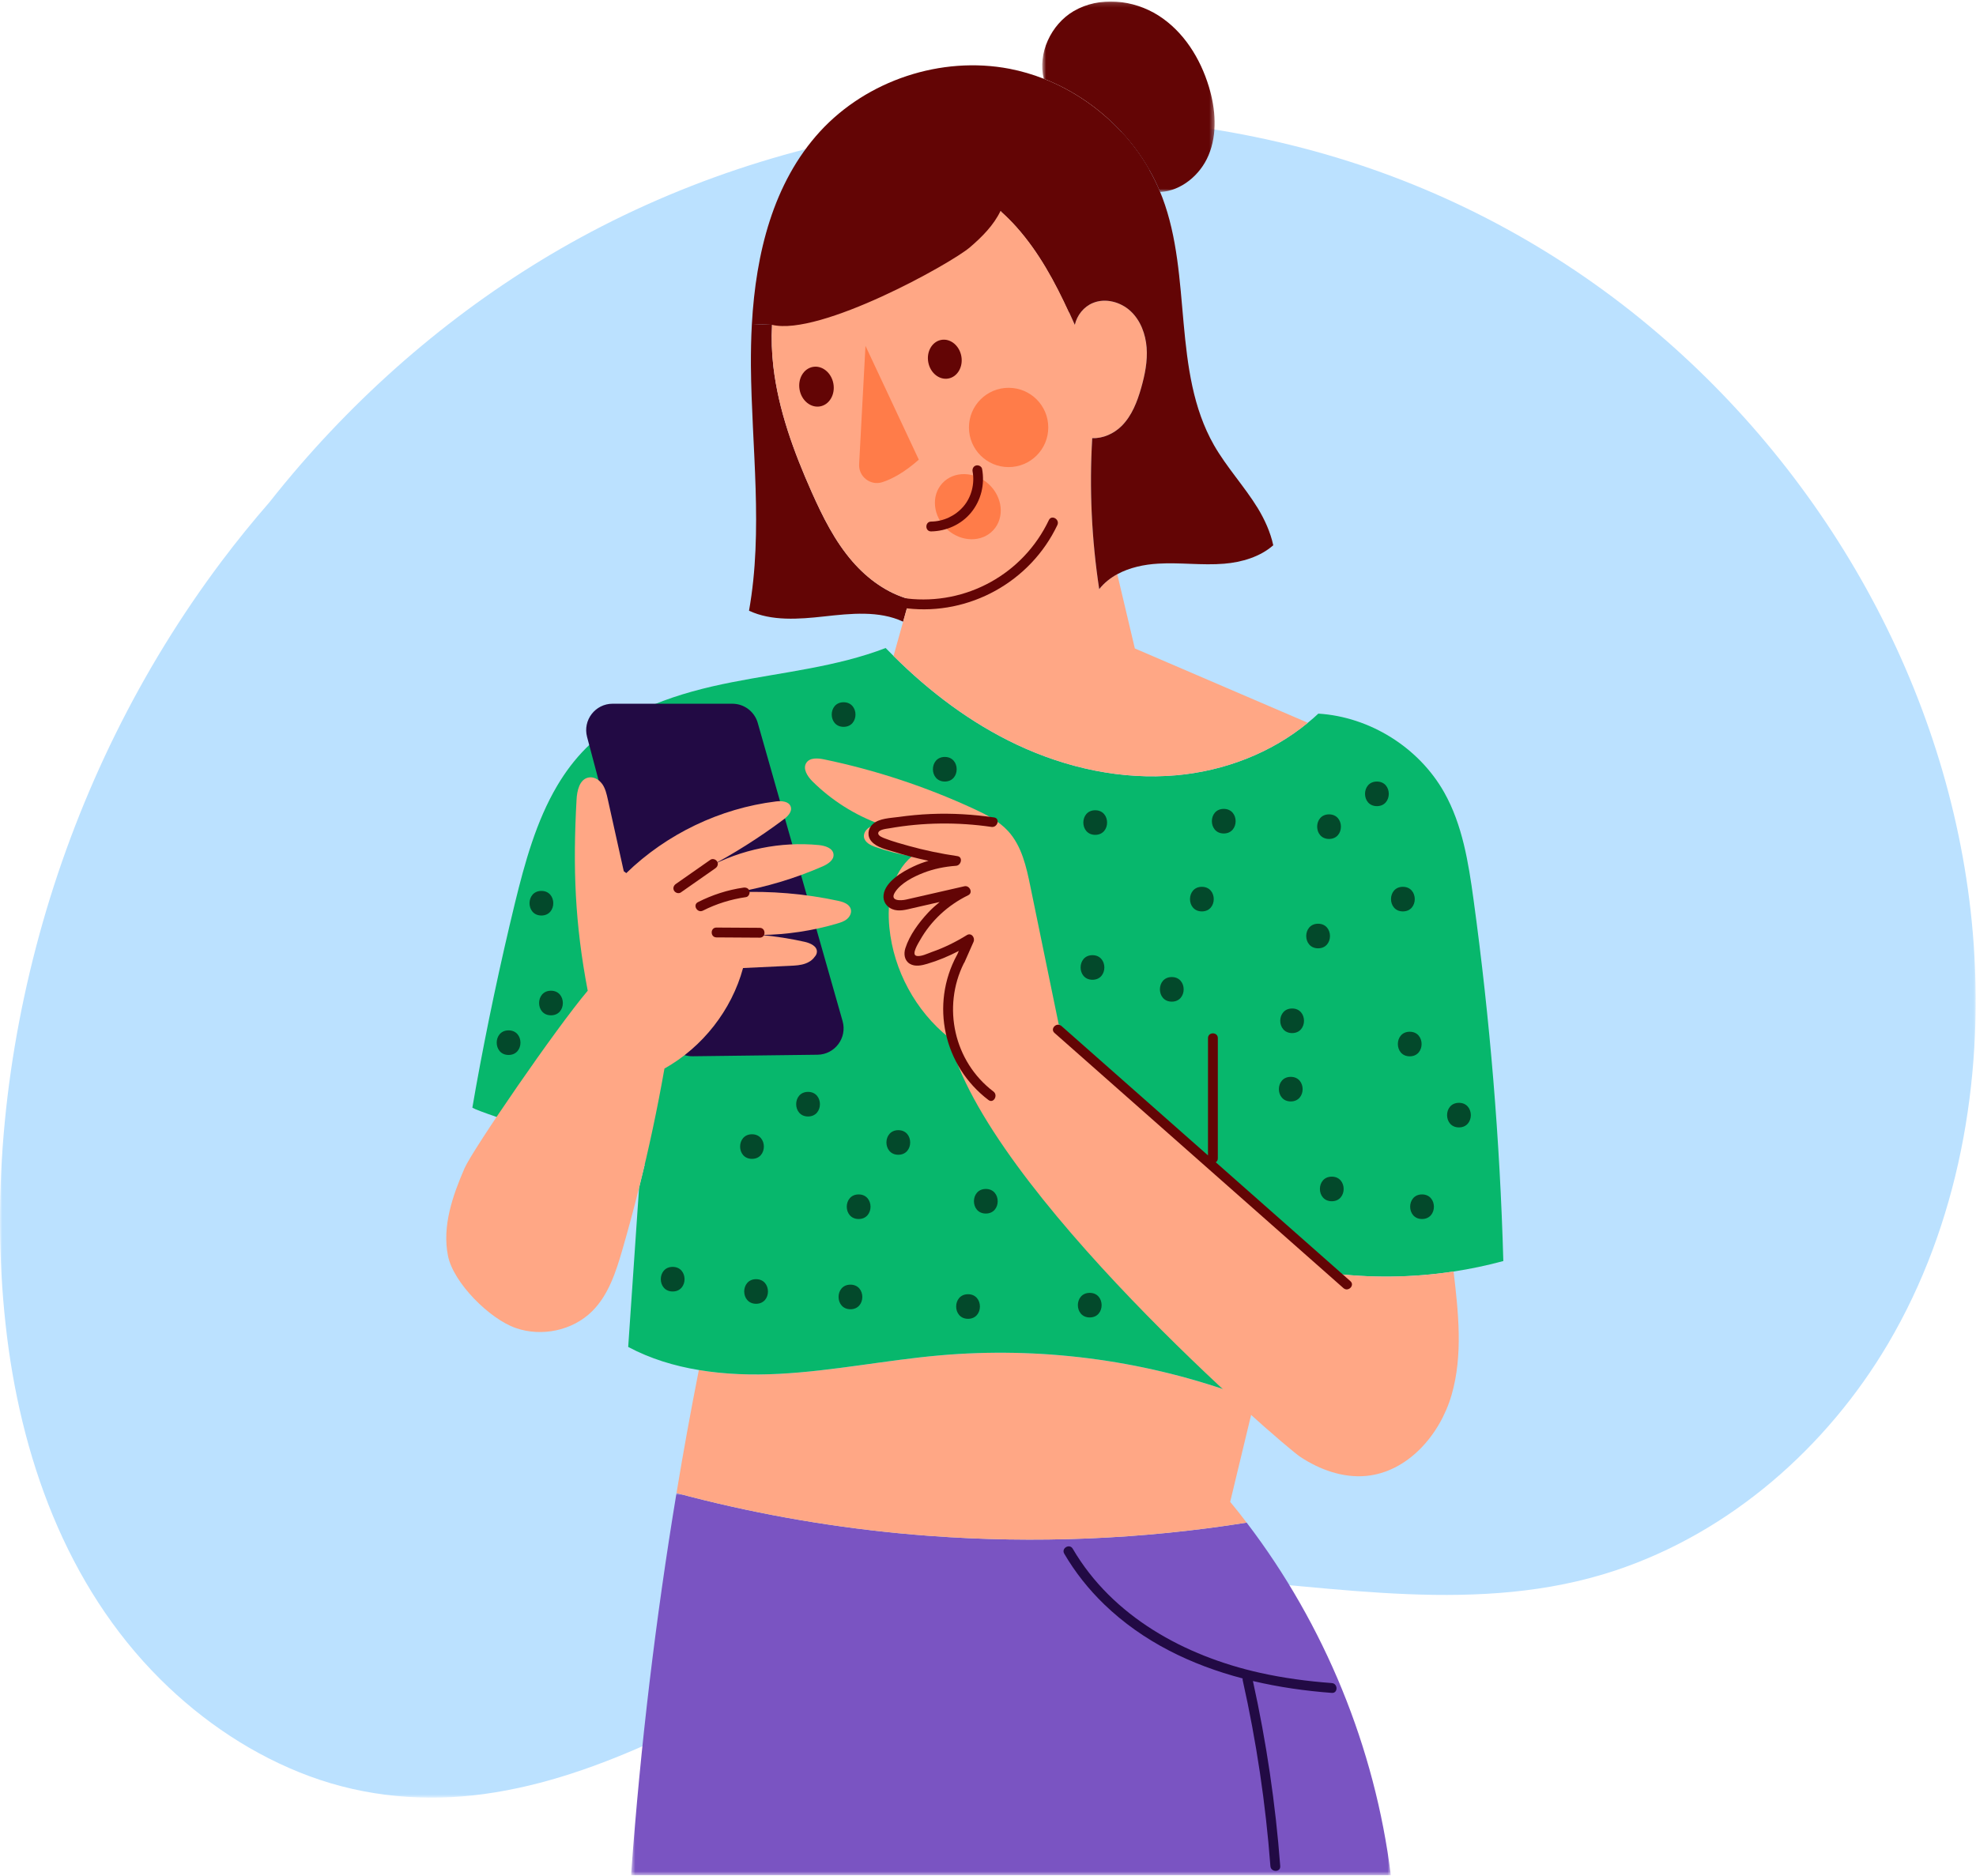
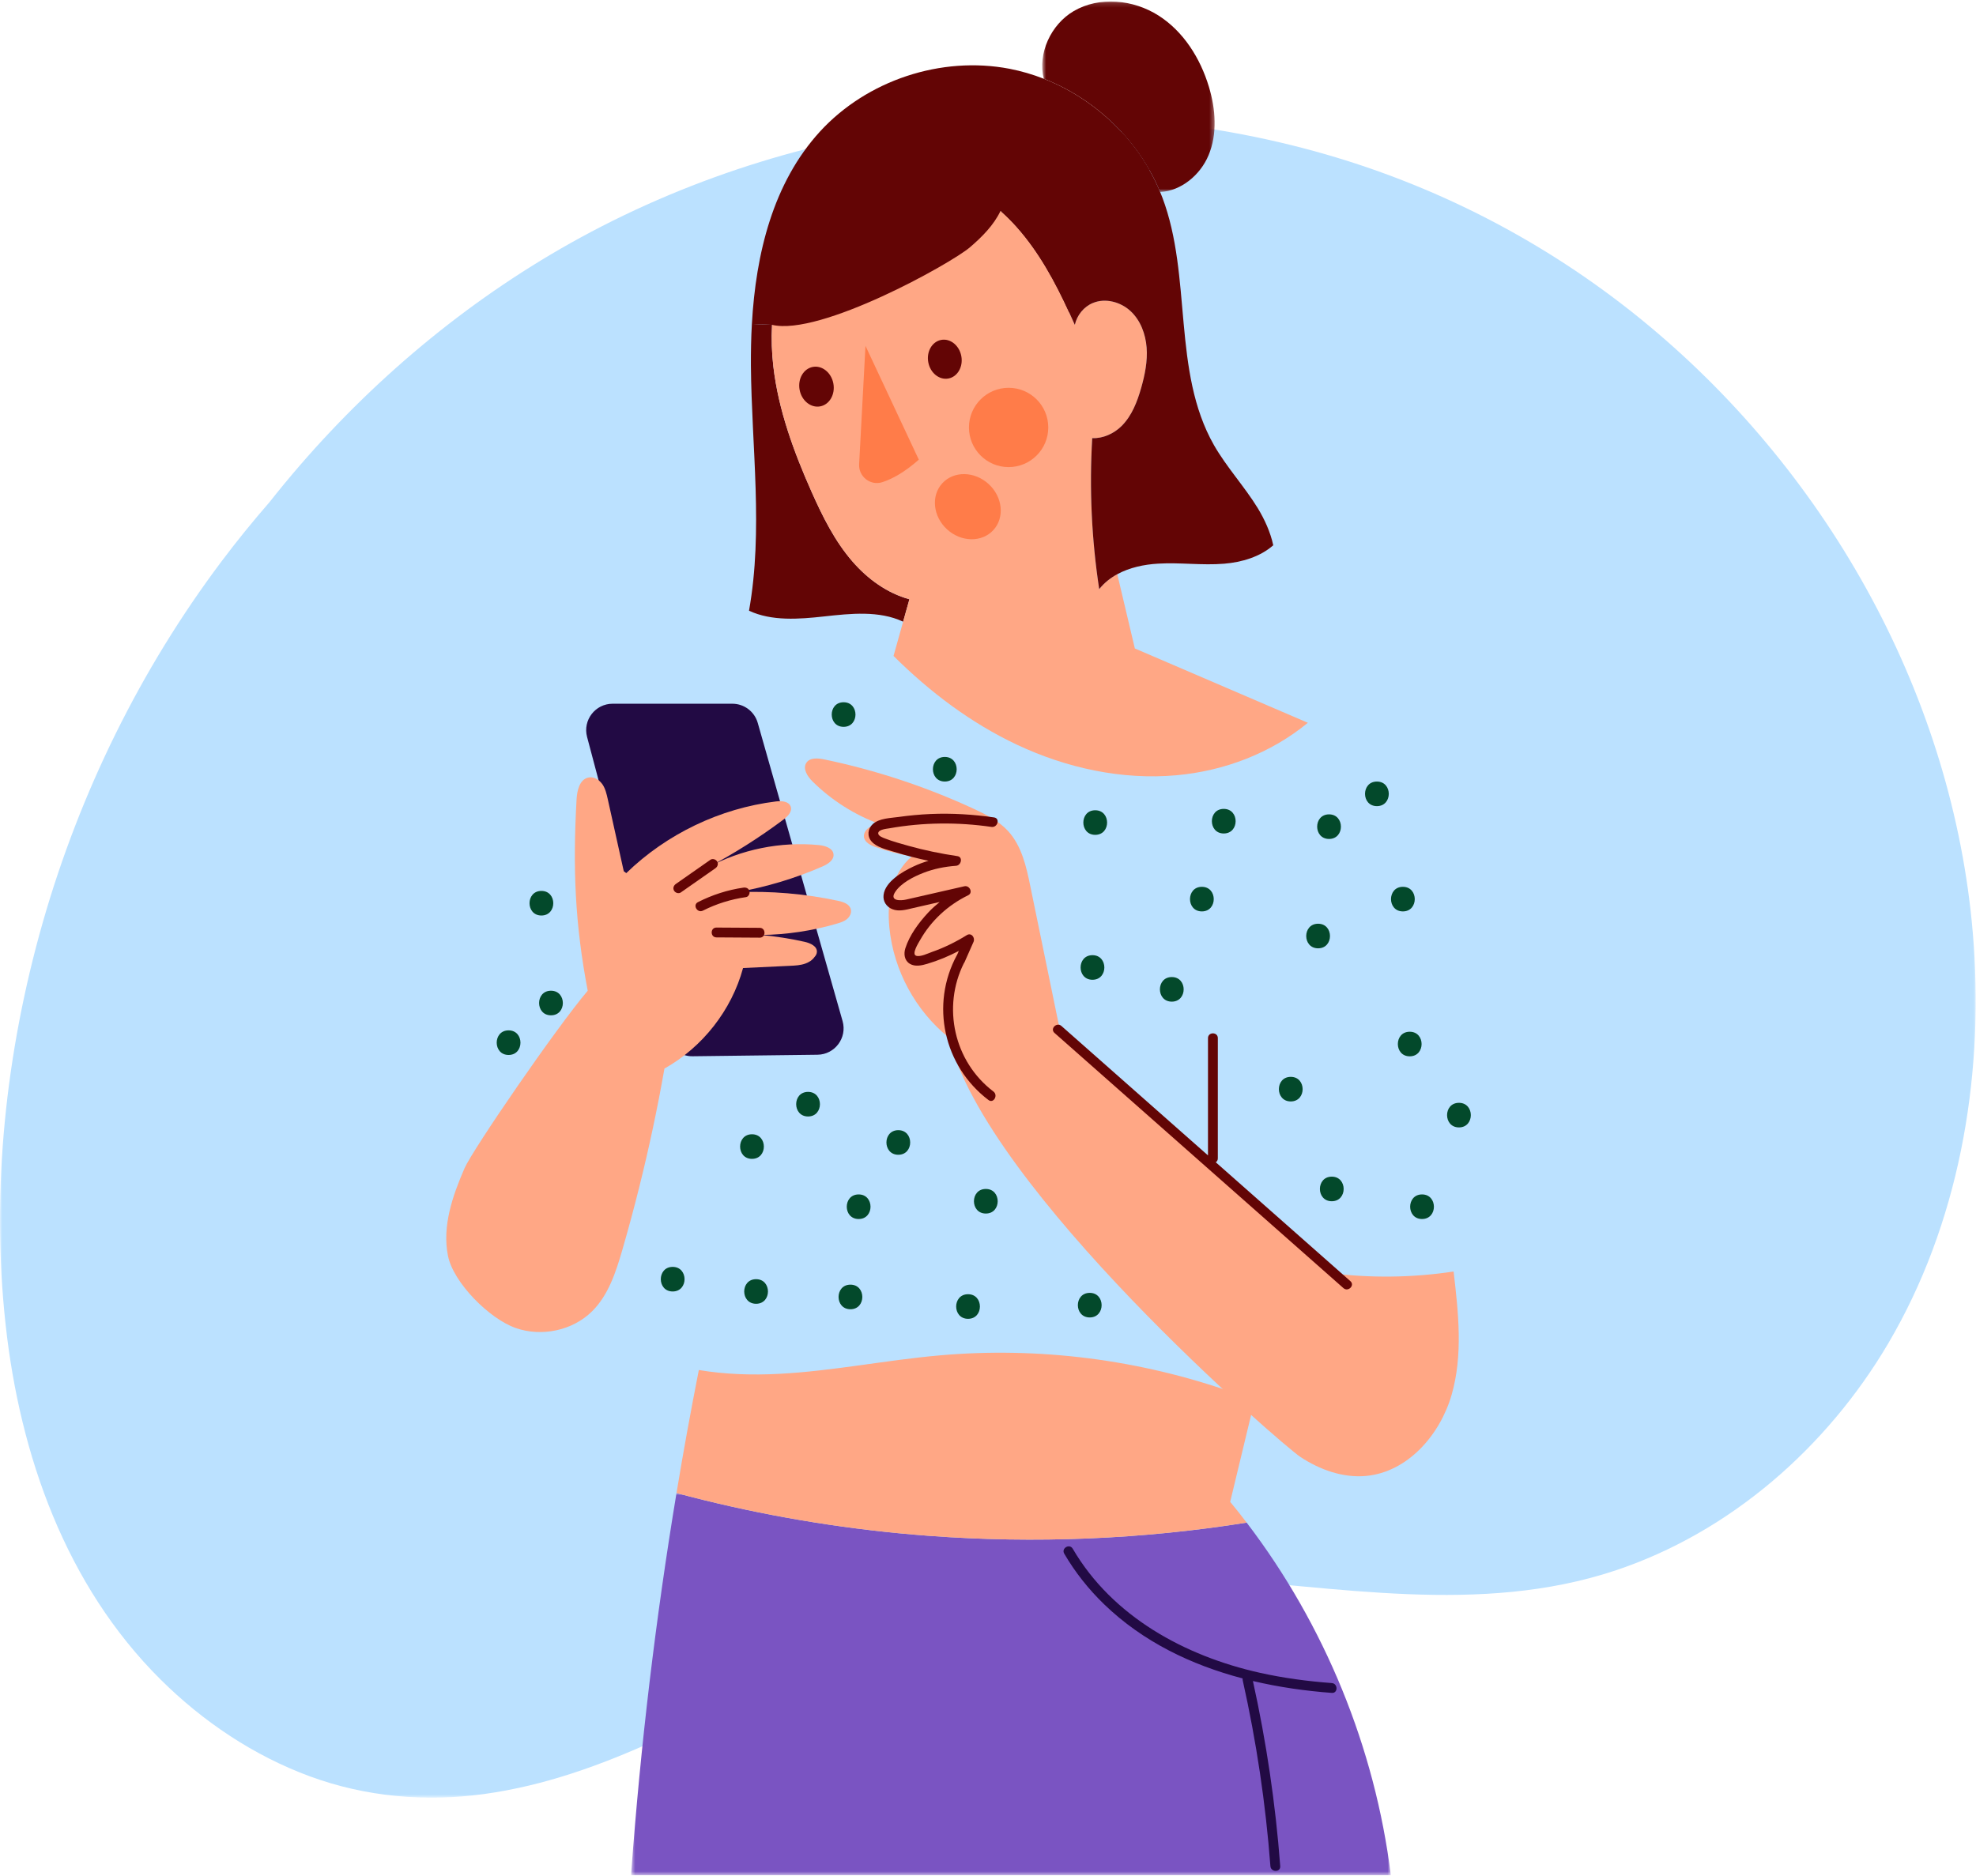
<svg xmlns="http://www.w3.org/2000/svg" xmlns:xlink="http://www.w3.org/1999/xlink" width="436px" height="414px" viewBox="0 0 436 414" version="1.1">
  <title>girl-illustration</title>
  <defs>
    <polygon id="path-1" points="0 0.308 435.933 0.308 435.933 371.212 0 371.212" />
    <polygon id="path-3" points="0.617 0.989 168.218 0.989 168.218 85.333 0.617 85.333" />
    <polygon id="path-5" points="0.629 0.144 38.675 0.144 38.675 42.191 0.629 42.191" />
  </defs>
  <g id="girl-illustration" stroke="none" stroke-width="1" fill="none" fill-rule="evenodd">
    <g id="Group-114-Copy">
      <g id="Group-3" transform="translate(0, 25.523)">
        <mask id="mask-2" fill="white">
          <use xlink:href="#path-1" />
        </mask>
        <g id="Clip-2" />
        <path d="M416.609,271.008 C403.104,293.904 381.787,312.642 356.396,321.086 C326.52,331.02 294.793,324.54 264.213,322.619 C248.803,321.644 233.232,321.859 218.193,325.702 C205.004,329.071 192.532,334.647 180.375,340.668 C156.805,352.352 133.293,366.79 106.772,370.416 C93.84,372.195 80.679,371.034 68.393,366.518 C55.977,361.944 44.767,354.418 35.405,345.114 C14.517,324.354 4.396,295.638 1.241,266.836 C-2.013,237.175 1.271,206.624 9.456,177.979 C17.643,149.364 31.004,122.168 48.881,98.37 C52.251,93.883 55.777,89.539 59.447,85.323 C61.655,82.528 63.92,79.775 66.257,77.08 C83.719,56.923 104.679,39.676 128.119,26.888 C153.393,13.111 181.407,4.595 210.008,1.556 C238.523,-1.484 267.697,0.996 295.165,9.326 C321.1,17.198 345.128,30.372 365.729,47.978 C385.528,64.88 402.087,85.667 414.144,108.75 C426.128,131.716 433.669,157.006 435.491,182.868 C437.627,213.147 432.136,244.644 416.609,271.008" id="Fill-1" fill="#BBE1FF" mask="url(#mask-2)" />
      </g>
      <g id="Group-6" transform="translate(138.667, 328.523)">
        <mask id="mask-4" fill="white">
          <use xlink:href="#path-3" />
        </mask>
        <g id="Clip-5" />
        <path d="M0.617,84.725 L0.617,85.333 L168.218,85.333 C164.723,57.201 153.609,30.056 136.406,7.513 C113.277,11.203 89.714,12.169 66.357,10.432 C63.341,10.195 63.341,10.195 59.638,9.857 C43.087,8.251 26.665,5.299 10.602,0.989 C6.001,28.732 2.667,56.68 0.617,84.725" id="Fill-4" fill="#7A54C2" mask="url(#mask-4)" />
      </g>
      <path d="M205.023,338.955 C228.381,340.691 251.943,339.726 275.073,336.035 C273.89,334.483 272.685,332.954 271.437,331.455 C273.021,324.899 274.595,318.355 276.169,311.799 C275.973,311.582 275.767,311.366 275.571,311.149 C274.41,309.89 273.259,308.619 272.109,307.339 C251.445,300.034 229.217,297.202 207.39,299.123 C195.515,300.165 183.783,302.585 171.887,303.203 C166.005,303.507 160.003,303.334 154.197,302.357 C152.417,311.377 150.766,320.439 149.269,329.513 C165.331,333.822 181.753,336.774 198.305,338.381 C200.541,338.597 202.787,338.793 205.023,338.955" id="Fill-7" fill="#FFA785" />
      <path d="M236.697,341.797 C245.463,356.792 261.461,365.489 278,369.18 C283.221,370.345 288.527,371.048 293.859,371.446 C295.243,371.549 295.253,373.721 293.859,373.617 C288.035,373.182 282.173,372.346 276.452,370.994 C279.427,384.45 281.443,398.105 282.481,411.848 C282.587,413.241 280.415,413.234 280.311,411.848 C279.267,398.034 277.22,384.32 274.195,370.802 C274.164,370.666 274.173,370.544 274.187,370.425 C262.86,367.448 252.191,362.337 243.623,354.06 C240.201,350.754 237.224,347 234.823,342.893 C234.116,341.684 235.992,340.59 236.697,341.797" id="Fill-9" fill="#220A44" />
-       <path d="M141.009,262.144 C140.206,273.855 139.413,285.566 138.61,297.267 C143.473,299.85 148.758,301.467 154.196,302.356 C160.002,303.334 166.005,303.507 171.888,303.203 C183.784,302.584 195.516,300.164 207.389,299.123 C229.216,297.202 251.444,300.034 272.109,307.339 L292.981,280.899 C302.185,282.115 311.562,282.007 320.733,280.618 C324.434,280.052 328.104,279.282 331.706,278.306 C330.957,251.606 328.754,224.96 325.129,198.51 C324.012,190.37 322.688,182.034 318.661,174.882 C313.07,164.951 302.24,158.199 290.886,157.494 C290.137,158.199 289.366,158.872 288.574,159.512 C280.445,166.22 270.113,170.15 259.596,171.094 C247.569,172.179 235.349,169.508 224.43,164.375 C214.249,159.588 205.142,152.707 197.154,144.763 C196.569,144.199 195.993,143.612 195.418,143.015 C184.618,147.162 172.908,148.323 161.533,150.559 C149.812,152.859 137.808,156.636 129.341,165.07 C126.813,167.599 124.696,170.431 122.905,173.471 C118.314,181.252 115.796,190.402 113.625,199.28 C110.348,212.782 107.461,226.382 104.997,240.047 C104.737,241.512 104.476,242.988 104.226,244.464 C106.353,245.799 133.336,254.21 142.246,257.054 C141.845,258.758 141.433,260.451 141.009,262.144" id="Fill-11" fill="#07B76C" />
      <path d="M286.903,321.524 C291.19,324.358 296.302,326.202 301.414,325.735 C310.586,324.888 317.727,316.706 320.288,307.859 C322.828,299.068 321.798,289.712 320.734,280.618 C311.563,282.007 302.184,282.115 292.98,280.899 C273.227,262.632 253.474,244.355 233.71,226.088 L233.612,226.111 C231.528,215.974 229.444,205.826 227.36,195.688 C226.47,191.314 225.45,186.712 222.432,183.412 C220.392,181.187 217.614,179.776 214.868,178.507 C204.318,173.623 193.204,169.954 181.819,167.588 C180.44,167.306 178.692,167.175 177.922,168.347 C177.054,169.66 178.172,171.364 179.29,172.472 C183.511,176.651 188.656,179.907 194.256,181.926 C193.443,182.023 192.628,182.143 191.923,182.534 C191.131,182.978 190.512,183.847 190.631,184.736 C190.806,185.919 192.075,186.55 193.194,186.94 C195.798,187.863 198.479,188.535 201.214,188.991 C199.032,190.804 197.567,193.398 196.807,196.132 C196.036,198.911 195.96,201.863 196.243,204.739 C197.166,214.139 202.018,223.094 209.376,228.998 C217.519,262.398 282.866,318.854 286.903,321.524" id="Fill-13" fill="#FFA785" />
      <path d="M185.914,225.347 L167.196,159.545 C166.482,157.038 164.192,155.309 161.585,155.309 L135.174,155.309 C131.345,155.309 128.554,158.937 129.537,162.638 L147.094,228.777 C147.781,231.359 150.132,233.145 152.804,233.113 L180.376,232.775 C184.218,232.729 186.965,229.043 185.914,225.347" id="Fill-15" fill="#220A44" />
      <path d="M102.488,257.851 C99.84,263.951 97.539,270.626 98.841,277.138 C100.024,283.107 108.003,291.047 113.733,293.066 C119.476,295.097 126.335,293.674 130.655,289.387 C134.259,285.805 135.897,280.737 137.319,275.842 C138.632,271.294 139.869,266.735 141.009,262.145 C143.191,253.439 145.057,244.659 146.609,235.825 C155.011,231.114 161.436,222.941 163.953,213.639 C167.416,213.477 170.879,213.314 174.329,213.151 C175.469,213.097 176.631,213.043 177.705,212.653 C178.508,212.37 179.268,211.87 179.745,211.177 C179.745,211.177 179.767,211.165 179.767,211.154 C180.039,210.85 180.223,210.503 180.245,210.102 C180.332,208.821 178.791,208.137 177.543,207.855 C174.363,207.149 171.139,206.639 167.904,206.346 C173.569,206.281 179.224,205.434 184.663,203.839 C185.444,203.611 186.247,203.362 186.876,202.841 C187.505,202.319 187.94,201.473 187.733,200.681 C187.441,199.519 186.084,199.053 184.912,198.803 C177.564,197.229 170.021,196.589 162.511,196.914 C169.023,195.786 175.404,193.875 181.471,191.227 C182.665,190.706 184.055,189.827 183.913,188.525 C183.761,187.167 182.068,186.647 180.7,186.506 C172.245,185.681 163.552,187.439 156.096,191.487 C161.956,188.394 167.579,184.834 172.887,180.862 C173.808,180.167 174.84,179.137 174.471,178.029 C174.08,176.835 172.441,176.715 171.193,176.878 C158.875,178.398 147.097,184.042 138.187,192.693 L137.633,192.279 C136.461,187.005 135.289,181.719 134.117,176.434 C133.856,175.262 133.585,174.046 132.901,173.058 C132.869,173.015 132.847,172.971 132.804,172.939 C132.109,172.006 130.937,171.354 129.819,171.603 C127.865,172.017 127.323,174.491 127.215,176.477 C126.379,191.574 126.847,203.801 129.679,218.649 C122.711,226.875 104.3,253.683 102.488,257.851" id="Fill-17" fill="#FFA785" />
      <path d="M234.205,226.429 C244.983,235.951 255.761,245.471 266.539,254.991 C266.541,246.363 266.541,237.735 266.542,229.105 C266.542,227.709 268.713,227.707 268.713,229.105 C268.711,237.956 268.711,246.807 268.71,255.657 C268.71,256.064 268.518,256.337 268.257,256.508 C273.421,261.069 278.585,265.631 283.747,270.192 L297.961,282.747 C299.01,283.672 297.47,285.203 296.426,284.281 C279.911,269.693 263.398,255.107 246.883,240.519 C242.146,236.335 237.407,232.149 232.67,227.964 C231.621,227.037 233.161,225.507 234.205,226.429" id="Fill-19" fill="#630505" />
      <path d="M192.31,185.712 C191.278,184.539 191.452,182.892 192.595,181.857 C194.002,180.583 196.508,180.547 198.282,180.299 C200.64,179.969 203.012,179.747 205.391,179.645 C210.06,179.448 214.719,179.732 219.342,180.404 C220.719,180.604 220.132,182.696 218.764,182.496 C211.318,181.415 203.67,181.487 196.256,182.801 C195.662,182.907 193.906,183.035 193.783,183.828 C193.68,184.501 194.879,184.897 195.316,185.065 C196.986,185.708 198.738,186.193 200.458,186.672 C204.003,187.659 207.607,188.407 211.246,188.943 C212.526,189.131 212.098,190.991 210.958,191.075 C208.498,191.256 206.062,191.733 203.758,192.631 C201.604,193.468 198.776,194.88 197.492,196.896 C196.236,198.865 198.666,198.812 199.936,198.531 C201.31,198.228 202.678,197.905 204.048,197.592 C206.96,196.927 209.874,196.261 212.786,195.596 C213.928,195.336 214.779,197.016 213.623,197.58 C209.182,199.747 205.46,203.157 203.018,207.465 C202.644,208.124 201.074,210.589 202.154,210.935 C203.098,211.237 204.771,210.395 205.612,210.101 C208.32,209.157 210.886,207.891 213.322,206.381 C214.33,205.756 215.212,206.949 214.807,207.867 C214.138,209.379 213.468,210.892 212.799,212.405 C212.768,212.475 212.72,212.512 212.683,212.568 C207.843,222.263 210.488,234.289 219.198,240.895 C220.296,241.728 219.216,243.613 218.102,242.768 C208.224,235.277 205.212,221.721 211.142,210.784 C211.151,210.768 211.164,210.761 211.175,210.745 C211.304,210.451 211.435,210.156 211.564,209.863 C209.334,211.023 207.006,211.999 204.596,212.713 C203.379,213.075 201.915,213.407 200.748,212.703 C199.542,211.975 199.368,210.516 199.764,209.275 C200.686,206.383 202.728,203.633 204.771,201.435 C205.564,200.581 206.432,199.805 207.332,199.067 C205.402,199.508 203.472,199.949 201.542,200.389 C200.027,200.736 198.366,201.264 196.854,200.639 C195.564,200.105 194.788,198.911 194.958,197.509 C195.311,194.567 199.119,192.381 201.518,191.247 C202.607,190.731 203.728,190.312 204.872,189.975 C202.279,189.419 199.708,188.76 197.175,187.964 C195.566,187.459 193.478,187.04 192.31,185.712" id="Fill-21" fill="#630505" />
      <path d="M149.12,195.088 C151.665,193.307 154.211,191.527 156.756,189.745 C157.236,189.409 157.961,189.659 158.24,190.135 C158.557,190.676 158.333,191.283 157.851,191.62 C155.305,193.401 152.761,195.181 150.216,196.963 C149.735,197.299 149.009,197.049 148.731,196.573 C148.415,196.032 148.639,195.425 149.12,195.088" id="Fill-23" fill="#630505" />
      <path d="M154.008,199.095 C157.156,197.495 160.534,196.399 164.03,195.896 C164.61,195.812 165.196,196.039 165.366,196.653 C165.506,197.164 165.191,197.905 164.607,197.989 C161.299,198.464 158.084,199.455 155.104,200.969 C153.862,201.6 152.762,199.728 154.008,199.095" id="Fill-25" fill="#630505" />
      <path d="M158.081,204.709 C161.266,204.729 164.45,204.749 167.635,204.767 C169.031,204.777 169.034,206.947 167.635,206.939 C164.45,206.919 161.266,206.899 158.081,206.879 C156.685,206.87 156.681,204.699 158.081,204.709" id="Fill-27" fill="#630505" />
      <path d="M309.544,195.717 C313.036,195.717 313.042,201.144 309.544,201.144 C306.052,201.144 306.047,195.717 309.544,195.717" id="Fill-29" fill="#03492B" />
      <path d="M293.251,179.726 C296.743,179.726 296.749,185.153 293.251,185.153 C289.759,185.153 289.754,179.726 293.251,179.726" id="Fill-31" fill="#03492B" />
      <path d="M290.838,203.864 C294.33,203.864 294.335,209.29 290.838,209.29 C287.346,209.29 287.34,203.864 290.838,203.864" id="Fill-33" fill="#03492B" />
      <path d="M311.053,227.7 C314.545,227.7 314.55,233.126 311.053,233.126 C307.561,233.126 307.556,227.7 311.053,227.7" id="Fill-35" fill="#03492B" />
      <path d="M265.191,195.717 C268.683,195.717 268.689,201.144 265.191,201.144 C261.699,201.144 261.694,195.717 265.191,195.717" id="Fill-37" fill="#03492B" />
      <path d="M284.803,237.657 C288.295,237.657 288.301,243.083 284.803,243.083 C281.311,243.083 281.306,237.657 284.803,237.657" id="Fill-39" fill="#03492B" />
      <path d="M313.769,263.605 C317.261,263.605 317.266,269.031 313.769,269.031 C310.277,269.031 310.271,263.605 313.769,263.605" id="Fill-41" fill="#03492B" />
      <path d="M258.553,215.631 C262.045,215.631 262.051,221.058 258.553,221.058 C255.061,221.058 255.056,215.631 258.553,215.631" id="Fill-43" fill="#03492B" />
      <path d="M240.45,285.329 C243.942,285.329 243.947,290.755 240.45,290.755 C236.958,290.755 236.953,285.329 240.45,285.329" id="Fill-45" fill="#03492B" />
      <path d="M217.519,262.398 C221.011,262.398 221.017,267.824 217.519,267.824 C214.027,267.824 214.022,262.398 217.519,262.398" id="Fill-47" fill="#03492B" />
      <path d="M213.597,285.63 C217.089,285.63 217.094,291.057 213.597,291.057 C210.105,291.057 210.1,285.63 213.597,285.63" id="Fill-49" fill="#03492B" />
      <path d="M198.209,249.424 C201.701,249.424 201.706,254.85 198.209,254.85 C194.717,254.85 194.712,249.424 198.209,249.424" id="Fill-51" fill="#03492B" />
      <path d="M187.649,283.518 C191.141,283.518 191.146,288.945 187.649,288.945 C184.157,288.945 184.151,283.518 187.649,283.518" id="Fill-53" fill="#03492B" />
      <path d="M189.459,263.605 C192.951,263.605 192.957,269.031 189.459,269.031 C185.967,269.031 185.962,263.605 189.459,263.605" id="Fill-55" fill="#03492B" />
      <path d="M165.925,250.329 C169.417,250.329 169.422,255.756 165.925,255.756 C162.433,255.756 162.428,250.329 165.925,250.329" id="Fill-57" fill="#03492B" />
      <path d="M166.83,282.311 C170.322,282.311 170.327,287.738 166.83,287.738 C163.338,287.738 163.333,282.311 166.83,282.311" id="Fill-59" fill="#03492B" />
      <path d="M148.425,279.596 C151.917,279.596 151.923,285.023 148.425,285.023 C144.933,285.023 144.928,279.596 148.425,279.596" id="Fill-61" fill="#03492B" />
      <path d="M178.296,240.975 C181.788,240.975 181.793,246.402 178.296,246.402 C174.804,246.402 174.798,240.975 178.296,240.975" id="Fill-63" fill="#03492B" />
      <path d="M186.14,154.985 C189.632,154.985 189.638,160.411 186.14,160.411 C182.648,160.411 182.643,154.985 186.14,154.985" id="Fill-65" fill="#03492B" />
      <path d="M208.468,167.054 C211.96,167.054 211.965,172.48 208.468,172.48 C204.976,172.48 204.97,167.054 208.468,167.054" id="Fill-67" fill="#03492B" />
      <path d="M241.657,178.821 C245.149,178.821 245.155,184.247 241.657,184.247 C238.165,184.247 238.16,178.821 241.657,178.821" id="Fill-69" fill="#03492B" />
      <path d="M241.053,210.803 C244.545,210.803 244.551,216.23 241.053,216.23 C237.561,216.23 237.556,210.803 241.053,210.803" id="Fill-71" fill="#03492B" />
      <path d="M119.46,196.622 C122.952,196.622 122.957,202.049 119.46,202.049 C115.968,202.049 115.963,196.622 119.46,196.622" id="Fill-73" fill="#03492B" />
      <path d="M121.572,218.648 C125.064,218.648 125.069,224.075 121.572,224.075 C118.08,224.075 118.075,218.648 121.572,218.648" id="Fill-75" fill="#03492B" />
      <path d="M112.219,227.398 C115.711,227.398 115.716,232.825 112.219,232.825 C108.727,232.825 108.721,227.398 112.219,227.398" id="Fill-77" fill="#03492B" />
      <path d="M293.855,259.682 C297.347,259.682 297.352,265.109 293.855,265.109 C290.363,265.109 290.357,259.682 293.855,259.682" id="Fill-79" fill="#03492B" />
      <path d="M321.915,243.389 C325.407,243.389 325.412,248.816 321.915,248.816 C318.423,248.816 318.418,243.389 321.915,243.389" id="Fill-81" fill="#03492B" />
-       <path d="M285.105,222.571 C288.597,222.571 288.602,227.997 285.105,227.997 C281.613,227.997 281.608,222.571 285.105,222.571" id="Fill-83" fill="#03492B" />
      <path d="M303.812,172.485 C307.304,172.485 307.309,177.911 303.812,177.911 C300.32,177.911 300.314,172.485 303.812,172.485" id="Fill-85" fill="#03492B" />
      <path d="M270.019,178.519 C273.511,178.519 273.516,183.946 270.019,183.946 C266.527,183.946 266.522,178.519 270.019,178.519" id="Fill-87" fill="#03492B" />
      <path d="M188.141,123.964 C184.198,119.44 181.494,113.981 179.056,108.497 C175.138,99.677 171.752,90.478 170.64,80.888 C170.286,77.868 170.185,74.784 170.349,71.726 L170.349,71.688 L165.901,71.498 C165.725,74.569 165.674,77.64 165.686,80.673 C165.838,98.742 168.441,117.014 165.269,134.78 C170.248,137.118 176.262,136.662 181.836,136.044 C187.686,135.4 193.992,134.717 199.273,137.206 C199.741,135.564 200.196,133.896 200.664,132.253 C195.798,130.938 191.464,127.793 188.141,123.964" id="Fill-89" fill="#630505" />
      <path d="M170.639,80.889 C171.758,90.484 175.133,99.677 179.051,108.501 C181.493,113.983 184.195,119.441 188.135,123.968 C191.467,127.799 195.798,130.936 200.661,132.248 C200.194,133.899 199.738,135.559 199.271,137.209 C198.566,139.727 197.861,142.245 197.155,144.763 C205.143,152.708 214.249,159.589 224.43,164.375 C235.349,169.509 247.57,172.179 259.595,171.093 C270.113,170.149 280.445,166.22 288.574,159.513 C275.854,154.053 263.123,148.583 250.402,143.113 C249.111,137.653 247.819,132.184 246.527,126.724 C244.997,127.549 243.63,128.635 242.545,130.012 C240.862,118.996 240.341,107.807 240.993,96.692 C243.337,96.812 245.79,95.704 247.494,94 C249.741,91.753 250.934,88.66 251.802,85.6 C252.627,82.713 253.225,79.717 252.997,76.721 C252.779,73.737 251.662,70.72 249.469,68.668 C247.277,66.628 243.923,65.716 241.145,66.856 C239.126,67.68 237.638,69.58 237.15,71.685 C236.738,70.763 236.325,69.851 235.902,68.929 C232.809,62.177 229.259,55.623 224.343,50.097 C223.279,48.904 222.15,47.764 220.946,46.689 C214.901,41.296 207.205,37.637 199.185,37.952 C189.535,38.332 180.679,44.573 175.751,52.887 C172.387,58.575 170.715,65.097 170.346,71.729 C170.183,74.779 170.293,77.861 170.639,80.889" id="Fill-91" fill="#FFA785" />
-       <path d="M200.119,132.09 C213.202,133.617 225.781,126.681 231.429,114.785 C232.027,113.524 233.899,114.624 233.303,115.881 C227.365,128.39 213.882,135.866 200.119,134.261 C198.749,134.101 198.733,131.929 200.119,132.09" id="Fill-93" fill="#630505" />
      <path d="M213.798,94.337 C213.798,99.169 217.715,103.086 222.547,103.086 C227.381,103.086 231.298,99.169 231.298,94.337 C231.298,89.505 227.381,85.587 222.547,85.587 C217.715,85.587 213.798,89.505 213.798,94.337" id="Fill-95" fill="#FF7C49" />
      <path d="M189.566,102.448 C189.413,105.181 192.07,107.264 194.679,106.414 C196.797,105.728 199.513,104.297 202.733,101.448 L190.965,76.33 L189.566,102.448 Z" id="Fill-97" fill="#FF7C49" />
      <path d="M204.823,79.954 C205.26,82.307 207.247,83.911 209.26,83.537 C211.273,83.163 212.551,80.951 212.113,78.598 C211.676,76.245 209.689,74.641 207.676,75.015 C205.663,75.39 204.385,77.601 204.823,79.954" id="Fill-99" fill="#630505" />
      <path d="M176.431,86.025 C176.878,88.43 178.909,90.069 180.966,89.686 C183.023,89.303 184.329,87.045 183.881,84.639 C183.434,82.235 181.403,80.595 179.346,80.978 C177.29,81.361 175.985,83.619 176.431,86.025" id="Fill-101" fill="#630505" />
      <path d="M207.907,106.666 C205.379,109.432 205.855,113.983 208.971,116.831 C212.087,119.679 216.663,119.746 219.191,116.979 C221.719,114.212 221.243,109.662 218.127,106.814 C215.011,103.966 210.435,103.899 207.907,106.666" id="Fill-103" fill="#FF7C49" />
-       <path d="M205.451,115.109 C208.191,115.074 210.796,113.849 212.581,111.77 C214.36,109.699 215.096,106.735 214.603,104.066 C214.496,103.49 214.761,102.895 215.36,102.731 C215.888,102.586 216.588,102.909 216.696,103.489 C217.329,106.917 216.467,110.457 214.241,113.155 C212.107,115.746 208.788,117.237 205.451,117.279 C204.053,117.297 204.052,115.126 205.451,115.109" id="Fill-105" fill="#630505" />
      <path d="M280.94,120.337 C278.072,122.877 274.003,124.091 270.111,124.407 C265.259,124.811 260.382,124.103 255.542,124.393 C252.434,124.571 249.236,125.253 246.532,126.719 C245.003,127.552 243.626,128.639 242.539,130.016 C240.859,118.997 240.34,107.803 240.998,96.695 C243.335,96.809 245.787,95.709 247.492,94.004 C249.742,91.755 250.93,88.659 251.802,85.601 C252.623,82.707 253.23,79.712 253.002,76.717 C252.775,73.736 251.663,70.716 249.464,68.668 C247.278,66.635 243.916,65.712 241.15,66.861 C239.127,67.683 237.636,69.579 237.156,71.688 C236.739,70.767 236.322,69.856 235.906,68.933 C232.81,62.173 229.259,55.628 224.343,50.093 C223.282,48.905 222.144,47.768 220.944,46.695 C220.894,46.644 220.831,46.593 220.767,46.543 C219.276,49.676 216.699,52.28 213.994,54.592 C209.774,58.193 180.938,74.241 170.35,71.688 L165.902,71.499 C166.774,55.969 170.564,40.376 180.914,29.041 C191.287,17.72 207.676,12.287 222.764,15.18 C225.342,15.685 227.856,16.419 230.307,17.379 C236.815,19.919 242.716,24 247.467,29.131 C249.804,31.657 251.852,34.437 253.546,37.419 C254.467,39.012 255.288,40.68 255.984,42.385 C256.16,42.777 256.312,43.169 256.464,43.573 C263.086,61.087 258.587,81.936 267.85,98.224 C270.655,103.127 274.559,107.323 277.516,112.136 C279.044,114.651 280.32,117.456 280.94,120.337" id="Fill-107" fill="#630505" />
      <path d="M220.946,46.69 C222.151,47.764 223.279,48.904 224.343,50.098 C229.259,55.622 232.808,62.178 235.902,68.928 L236.011,68.886 C244.932,60.56 251.162,49.392 253.55,37.42 C251.856,34.436 249.806,31.658 247.462,29.128 C241.926,38.603 231.843,45.344 220.946,46.69" id="Fill-109" fill="#630505" />
      <g id="Group-113" transform="translate(229.333, 0.189)">
        <mask id="mask-6" fill="white">
          <use xlink:href="#path-5" />
        </mask>
        <g id="Clip-112" />
        <path d="M0.968,17.185 C7.48,19.725 13.384,23.805 18.128,28.939 C20.472,31.467 22.524,34.246 24.216,37.231 C25.139,38.826 25.953,40.487 26.648,42.191 C31.283,41.953 35.493,38.447 37.317,34.105 C39.325,29.351 38.891,23.881 37.404,18.943 C35.504,12.658 31.803,6.743 26.268,3.227 C20.732,-0.29 13.244,-1.05 7.577,2.261 C2.541,5.213 -0.411,11.617 0.968,17.185" id="Fill-111" fill="#630505" mask="url(#mask-6)" />
      </g>
    </g>
  </g>
</svg>